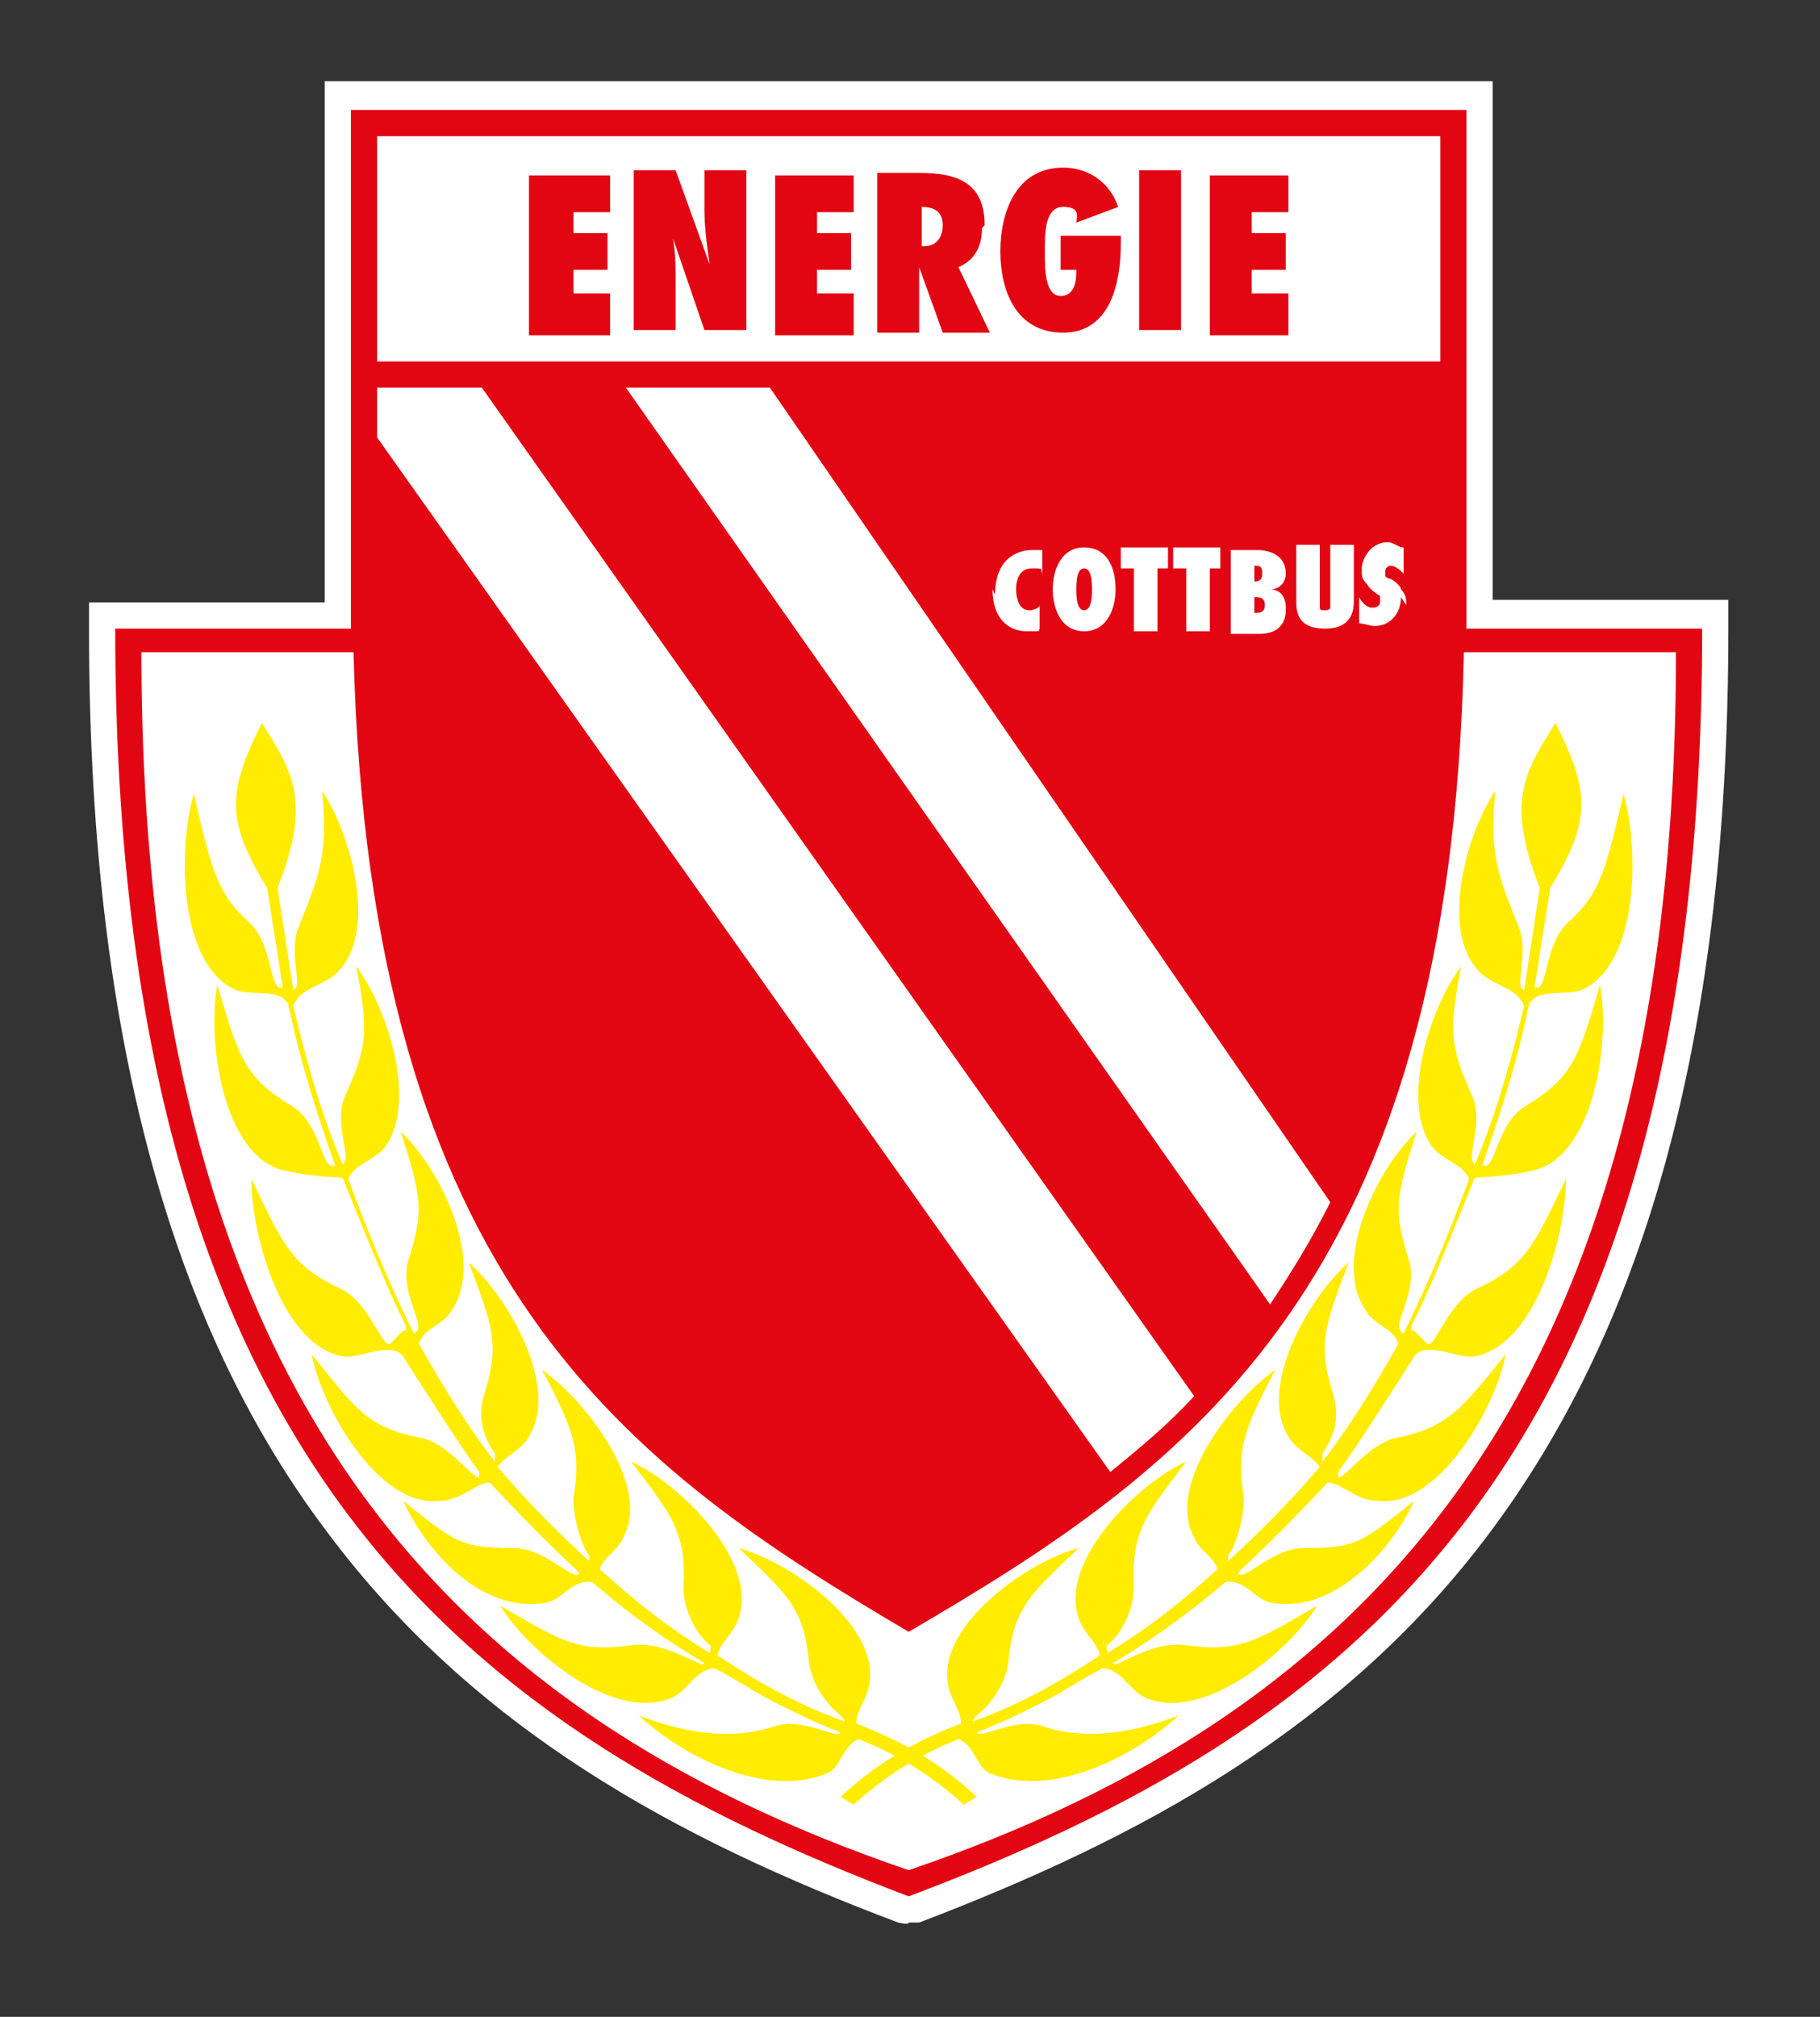
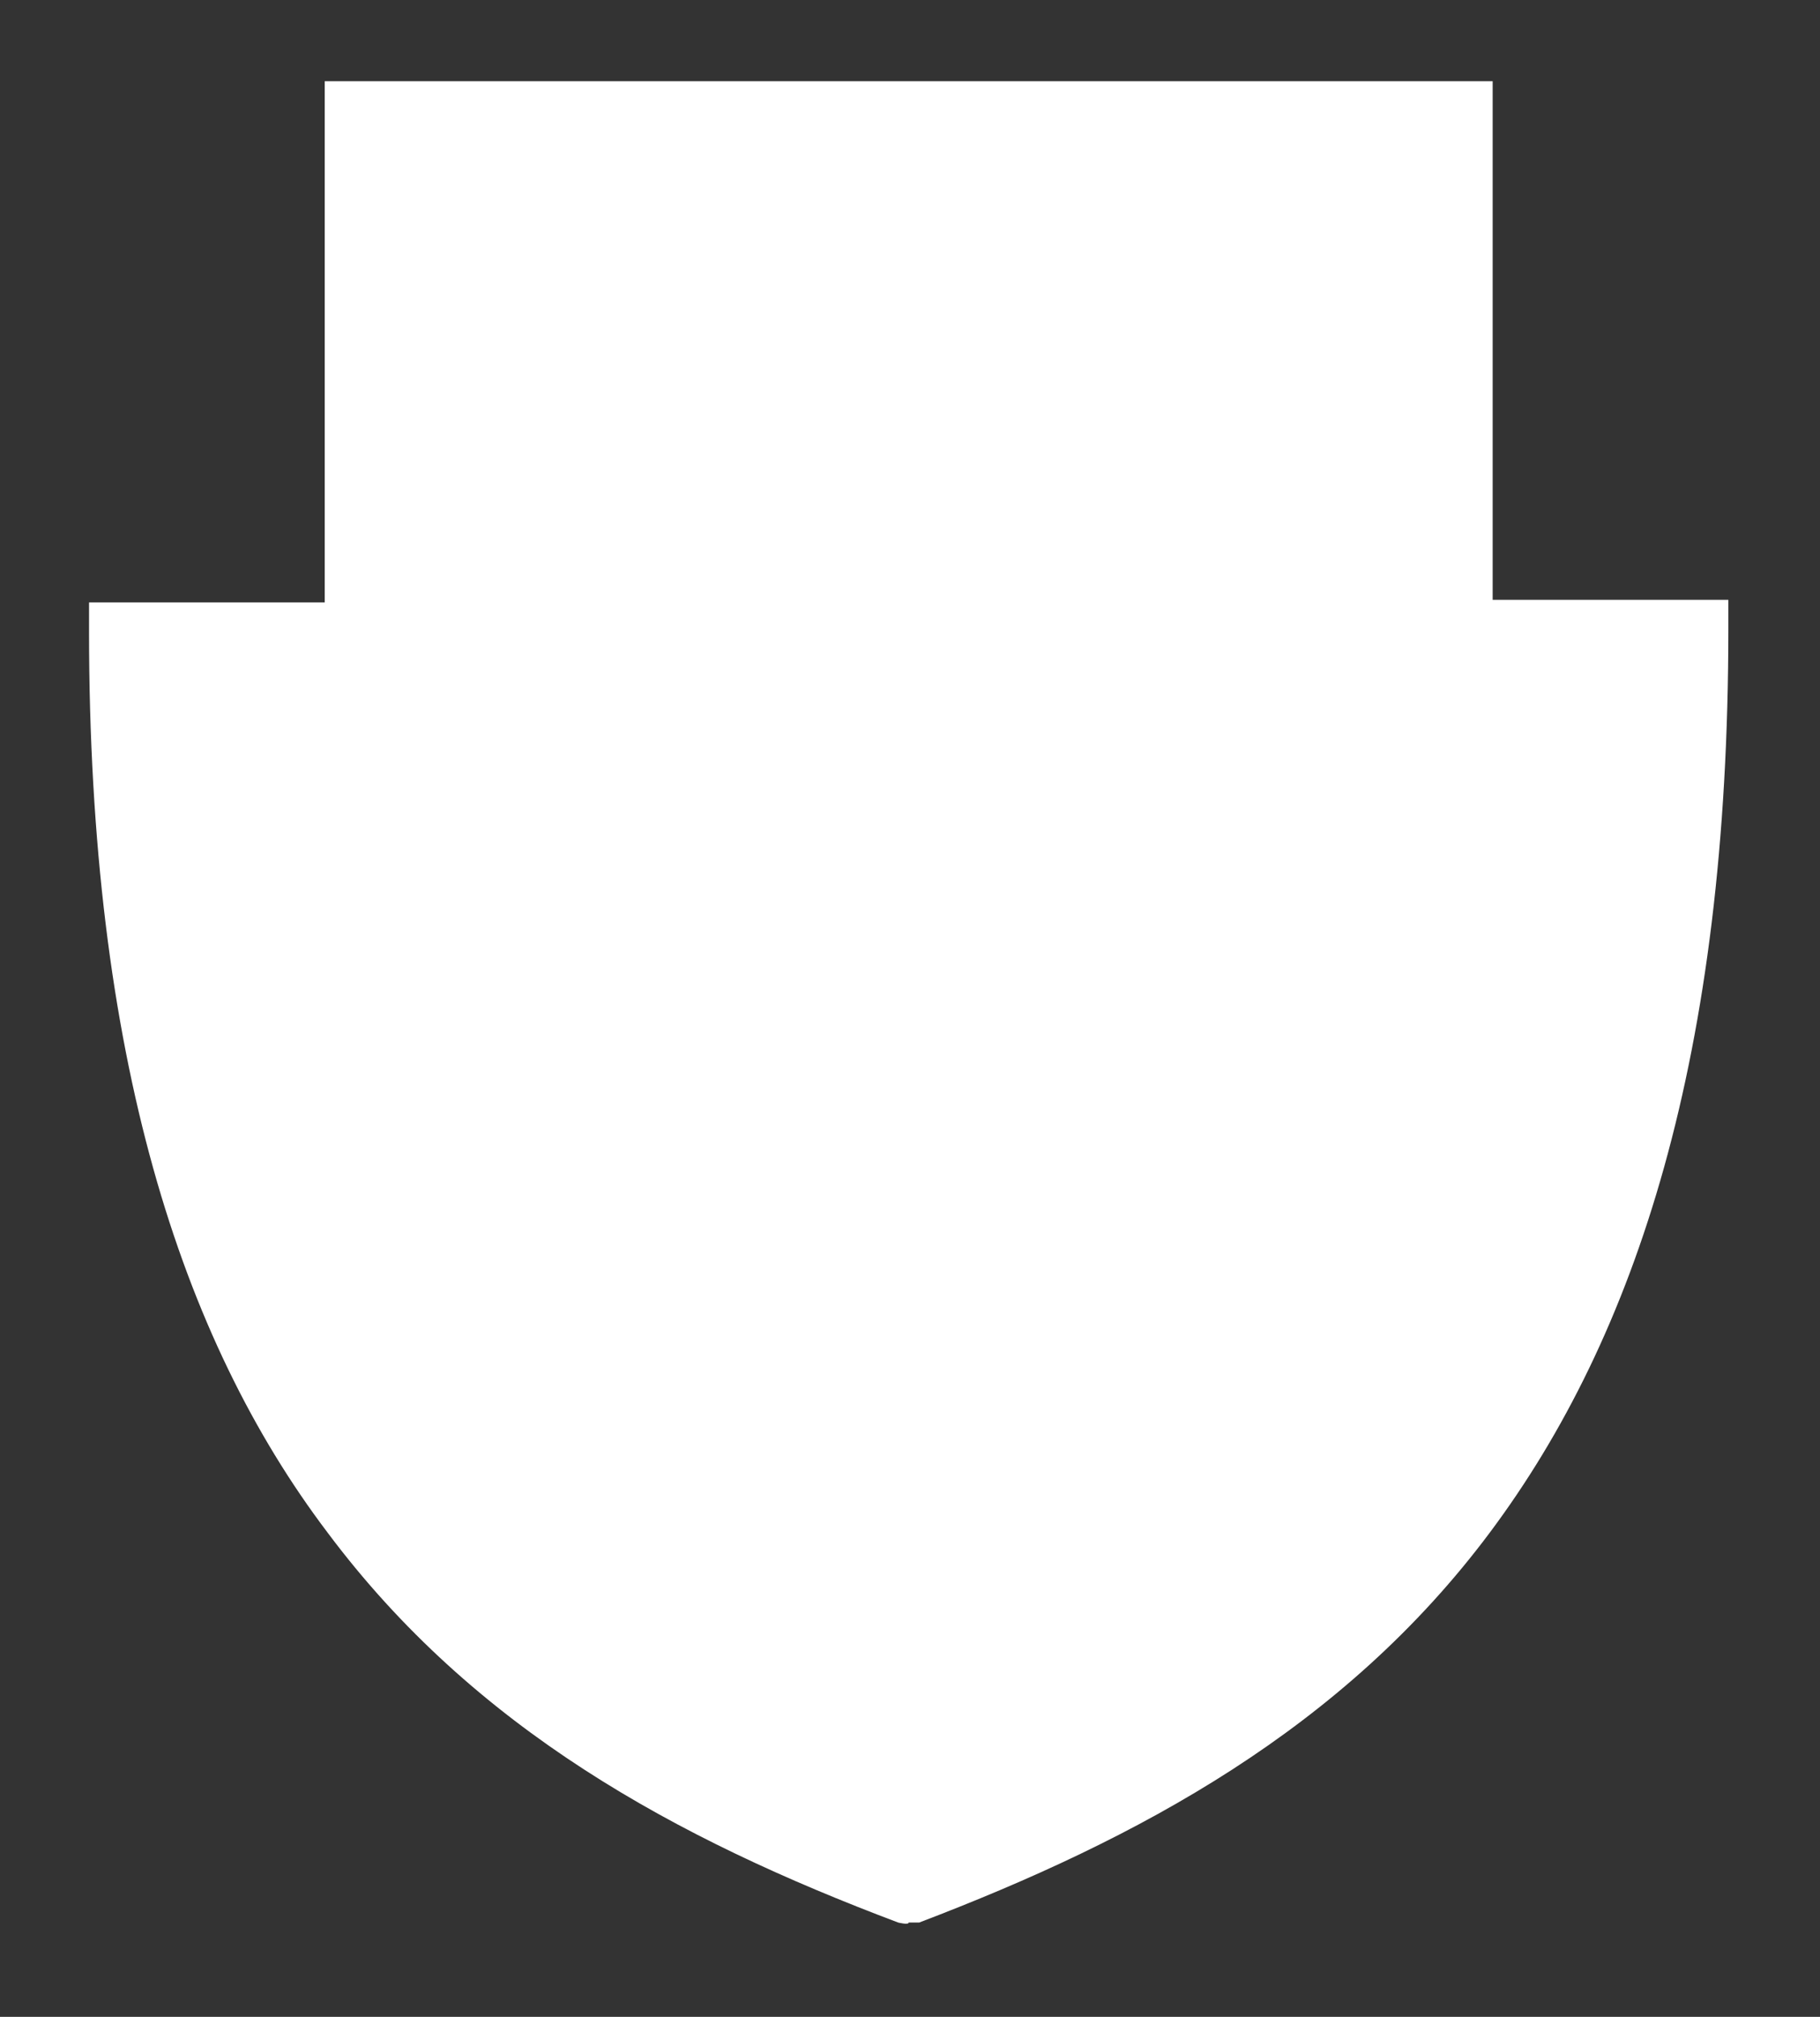
<svg xmlns="http://www.w3.org/2000/svg" id="Ebene_1" data-name="Ebene 1" version="1.1" viewBox="0 0 69.5 77">
  <rect x="0" y="0" width="69.5" height="77" fill="#333333" stroke="none" />
  <defs>
    <style>
      .cls-1 {
        fill: #e20613;
      }

      .cls-1, .cls-2 {
        fill-rule: evenodd;
      }

      .cls-1, .cls-2, .cls-3 {
        stroke-width: 0px;
      }

      .cls-2 {
        fill: #ffec00;
      }

      .cls-3 {
        fill: #fff;
      }
    </style>
  </defs>
  <path class="cls-3" d="M13.4,3.1h43.6v19.8h9v1.1c0,16.3-3.5,27-9.1,34.5-5.6,7.5-13.4,11.7-21.8,14.9h-.4c0,.1-.4,0-.4,0-8.5-3.2-16.2-7.4-21.8-14.9C6.9,51.1,3.4,40.3,3.4,24.1v-1.1h9V3.1h1.1Z" />
-   <path class="cls-1" d="M34.7,71.4c-17.6-6-29.3-18.2-29.3-46.5h8.1c.6,24.1,10.5,31.1,21.2,37.4,10.8-6.3,20.7-13.3,21.2-37.4h8.1c0,28.3-11.7,40.5-29.3,46.5M13.4,4.2h42.6v19.8h9c0,32.1-13.6,42.1-30.3,48.4-16.6-6.3-30.3-16.3-30.3-48.4h9V4.2ZM23.9,14.8l24.6,35c.8-1.2,1.6-2.5,2.3-3.9L29.4,14.8h-5.5ZM14.4,16.7v-1.9h4l27.2,38.5c-1,1.1-2.1,2-3.2,2.9L14.4,16.7ZM53.7,23.1c0-.2,0-.4-.2-.6,0-.1-.2-.3-.4-.4,0,0-.1,0-.2-.1,0,0,0-.1,0-.2,0-.1.1-.2.2-.2.2,0,.4.2.5.3v-1c-.2,0-.4-.2-.6-.2-.7,0-1,.7-1,1s0,.4.2.6c.1.2.3.3.4.4,0,0,.1,0,.1.1,0,0,0,0,0,.2,0,.1-.1.2-.3.2-.2,0-.4-.2-.5-.4v1c.2,0,.4.1.6.1.6,0,1-.5,1-1.1M50.8,23.2c0,0,0,.1-.2.1s-.2,0-.2-.2c0,0,0-.2,0-.3v-2h-.9v2.1c0,.4,0,1.1,1.1,1.1s1.1-.8,1.1-1.1v-2.1h-.9v2c0,0,0,.2,0,.3M47.9,21.6c.2,0,.3,0,.3.3s-.2.3-.3.3h0v-.6h0ZM47.9,22.8c.2,0,.4,0,.4.3s-.2.3-.4.3h0v-.6h0ZM49.1,23.2c0-.4-.2-.7-.6-.7h0c.4,0,.6-.3.6-.6,0-.7-.6-.9-1.1-.9h-1v3.2h1.1c.8,0,1-.5,1-.9M46.6,21.7v-.8h-1.8v.8h.5v2.4h.9v-2.4h.5ZM44.6,21.7v-.8h-1.8v.8h.5v2.4h.9v-2.4h.5ZM41.7,22.5c0,.2,0,.8-.3.8s-.3-.6-.3-.8,0-.8.3-.8.3.6.3.8M42.6,22.5c0-.8-.3-1.6-1.2-1.6s-1.2.9-1.2,1.6.3,1.6,1.2,1.6,1.2-.9,1.2-1.6M37.9,22.5c0,1.1.6,1.6,1.3,1.6s.4,0,.5-.1v-.9c0,.1-.2.2-.4.2-.4,0-.5-.5-.5-.8s.1-.8.6-.8.3,0,.4.2v-.9c-.1,0-.3,0-.4,0-.4,0-1.4.2-1.4,1.7M14.4,5.2h40.6v8.6H14.4V5.2Z" />
-   <path class="cls-1" d="M49.2,11.2h-1.4v-.9h1.3v-1.4h-1.3v-.8h1.4v-1.4h-3v6.1h3v-1.4ZM43.5,12.6h1.6v-6.1h-1.6v6.1ZM41.1,10.4c0,.4-.1.9-.6.9-.6,0-.6-1.1-.6-1.5v-.3c0-.6,0-1.6.7-1.6s.5.4.5.6l1.6-.6c-.3-.9-1.1-1.5-2.1-1.5-1.8,0-2.4,1.7-2.4,3.2s.6,3.1,2.4,3.1,2.2-1.9,2.2-3.4v-.3h-2.3v1.3h.6ZM36,8.6c0,.4-.2.8-.7.8h-.1v-1.5c.5,0,.8.2.8.7M37.6,8.6c0-1.6-1-2-2.5-2h-1.6v6.1h1.6v-1.6c0-.3,0-.6,0-.9h0s.9,2.5.9,2.5h1.8l-1.2-2.5c.7-.3.9-.9.9-1.5M32.6,11.2h-1.4v-.9h1.3v-1.4h-1.3v-.8h1.4v-1.4h-3v6.1h3v-1.4ZM25.8,10.8c0-.6,0-1.1-.1-1.7h0s1.2,3.5,1.2,3.5h1.6v-6.1h-1.6v1.5c0,.7.1,1.4.2,2.1h0s-1.3-3.6-1.3-3.6h-1.6v6.1h1.6v-1.8ZM23.3,11.2h-1.4v-.9h1.3v-1.4h-1.3v-.8h1.4v-1.4h-3.1v6.1h3.1v-1.4Z" />
-   <path class="cls-2" d="M14.9,51.3c-.3.2-.8-1.6-1.9-2.1-1.9-.9-2.2-1.7-3.4-4.2,0,2.2,1.2,6.5,3.6,6.8.7,0,1.8-.6,2.2,0,.7,1.1,2.3,3.6,2.9,4.4,0,.1,0,.2,0,.2-.2.1-1.2-1.3-2.2-1.5-2.1-.4-2.5-1.1-4.2-3.2.4,2.1,2.6,5.9,4.9,5.6.8,0,1.4-.7,1.9-.7,2.9,3.1,3.5,3.4,3.4,3.5-.3.2-1.3-1-2.5-1-2,0-2.2-.2-4.2-1.8.8,1.8,2.9,4.3,5.4,3.9.7-.1,1-.9,1.8-.8,1.9,1.6,3,2.3,4.3,3.1,0,0-.1.1-.2,0-.5-.2-1.5-.8-2.5-.7-2.1.3-2.7-.1-5.1-1.5,1.1,1.8,4.4,4.5,6.6,3.5.6-.3.9-1.1,1.6-1.1.8.4,1.5.9,2.3,1.3.8.4,1.6.8,2.4,1.1.2.1,0,.1,0,.1-.4,0-1.5-.6-2.4-.3-1.8.6-3.6.2-5.2-.4,1.6,1.5,4.8,3.2,7.2,2.2.5-.2.6-1.1,1.2-1.3,1.5.6,2.8,1.4,4,2.5l.5-.3c-1.4-1.3-2.8-2.1-4.6-2.8,0-.5.4-.9.5-1.5.4-2.3-3.1-4.7-5-5.2,1.9,1.8,2.5,2.3,2.7,4.4.1.8.7,1.6,1.1,1.9,0,0,.4.4.2.3-1.7-.6-3.3-1.5-4.8-2.5.1-.5.6-.8.8-1.4.8-2.2-2.3-5.2-4.1-6,1.6,2.1,2.1,2.7,2,4.8,0,.9.5,1.8,1,2.2.1.1,0,.2,0,.3-1.5-.9-2.9-2-4.2-3.2.2-.5.7-.7.9-1.2,1.1-2-1.5-5.3-3.1-6.4,1.2,2.3,1.5,3,1.2,4.9,0,.8.3,1.8.6,2.2,0,0,0,.2,0,.2-1.2-1.1-2.4-2.3-3.5-3.6.3-.4.8-.6,1.1-1,1.4-1.9-.7-5.5-2.2-6.8.9,2.4,1.2,3.1.6,5-.3,1,0,1.7.4,2.3,0,.1,0,.3,0,.3-.8-1-1.9-2.7-2.9-4.5.2-.6.9-.7,1.2-1.2,1.4-1.9-.4-5.5-1.9-6.9.8,2.5.9,3,.3,4.9-.4,1.3.8,2.6.2,2.8-.6-1.2-1.6-3.4-2.5-5.9.3-.6,1-.7,1.4-1.2,1.3-1.8,0-5.5-1.1-6.9.5,2.5.4,3.1-.4,4.9-.4.8,0,1.9,0,2.4,0,.1-.1.2-.1.3-.9-2.1-1.5-4.4-1.9-6.1.3-.7,1-.7,1.6-1.2,1.7-1.5.6-5.4-.5-7,.2,2.3,0,3-.9,5.2-.4,1,.2,2.3-.2,2.4h0s-.6-3.9-.6-3.9c1.3-3.3.6-4.4-.6-6.3-1.3,2.6-1.4,3.7.2,6.3l.6,3.8s0,0-.1,0c-.4,0-.3-1.7-1.2-2.5-1.2-1.1-1.4-1.9-2.1-4.9-.6,2.1-.6,6.5,1.6,7.5.6.2,1.3,0,1.8.3l.2.2c.5,2.4,1.1,4.2,1.8,6.2,0,0,0,0-.1,0-.4.1-.5-1.7-1.6-2.3-1.8-1.1-2-1.9-2.8-4.6-.4,2.1.2,6.6,2.6,7.1,1.4.3,2.1.2,2.2.3,1.2,3,2,4.9,2.4,5.6,0,.3,0,.2-.1.2" />
-   <path class="cls-2" d="M54.5,51.3c.3.2.8-1.6,1.9-2.1,1.9-.9,2.2-1.7,3.4-4.2,0,2.2-1.2,6.5-3.6,6.8-.7,0-1.8-.6-2.2,0-.7,1.1-2.3,3.6-2.9,4.4,0,.1,0,.2,0,.2.2.1,1.2-1.3,2.2-1.5,2-.4,2.5-1.1,4.2-3.2-.4,2.1-2.6,5.9-4.9,5.6-.8,0-1.4-.7-1.9-.7-2.9,3.1-3.5,3.4-3.4,3.5.3.2,1.3-1,2.5-1,2,0,2.2-.2,4.2-1.8-.8,1.8-3,4.3-5.4,3.9-.7-.1-1-.9-1.8-.8-1.9,1.6-3,2.3-4.3,3.1,0,0,.1.1.2,0,.5-.2,1.5-.8,2.5-.7,2.1.3,2.7-.1,5.1-1.5-1.1,1.8-4.4,4.5-6.6,3.5-.6-.3-.9-1.1-1.6-1.1-.8.4-1.5.9-2.3,1.3-.8.4-1.6.8-2.4,1.1-.2.1,0,.1,0,.1.4,0,1.5-.6,2.4-.3,1.8.6,3.6.2,5.2-.4-1.6,1.5-4.8,3.2-7.2,2.2-.5-.2-.6-1.1-1.2-1.3-1.5.6-2.8,1.4-4,2.5l-.5-.3c1.4-1.3,2.8-2.1,4.6-2.8,0-.5-.4-.9-.5-1.5-.4-2.3,3.1-4.7,5-5.2-1.9,1.8-2.5,2.3-2.7,4.4-.1.8-.7,1.6-1.1,1.9,0,0-.4.4-.2.3,1.7-.6,3.3-1.5,4.8-2.5-.1-.5-.6-.8-.8-1.4-.8-2.2,2.3-5.2,4.1-6-1.6,2.1-2.1,2.7-2,4.8,0,.9-.5,1.8-1,2.2-.1.1,0,.2,0,.3,1.5-.9,2.9-2,4.2-3.2-.2-.5-.7-.7-.9-1.2-1.1-2,1.5-5.3,3.1-6.4-1.2,2.3-1.5,3-1.2,4.9,0,.8-.3,1.8-.6,2.2,0,0,0,.2,0,.2,1.2-1.1,2.4-2.3,3.5-3.6-.3-.4-.8-.6-1.1-1-1.4-1.9.7-5.5,2.2-6.8-.9,2.4-1.2,3.1-.6,5,.3,1,0,1.7-.4,2.3,0,.1,0,.3,0,.3.8-1,1.9-2.7,2.9-4.5-.2-.6-.9-.7-1.2-1.2-1.4-1.9.4-5.5,1.9-6.9-.8,2.5-.9,3-.3,4.9.4,1.3-.8,2.6-.2,2.8.6-1.2,1.6-3.4,2.5-5.9-.3-.6-1-.7-1.4-1.2-1.3-1.8,0-5.5,1.1-6.9-.5,2.5-.4,3.1.4,4.9.4.8,0,1.9,0,2.4,0,.1.1.2.1.3.9-2.1,1.5-4.4,1.9-6.1-.3-.7-1-.7-1.6-1.2-1.7-1.5-.6-5.4.5-7-.2,2.3,0,3,.9,5.2.4,1-.2,2.3.2,2.4h0s.6-3.9.6-3.9c-1.3-3.3-.6-4.4.6-6.3,1.3,2.6,1.4,3.7-.2,6.3l-.6,3.8s0,0,.1,0c.4,0,.3-1.7,1.2-2.5,1.2-1.1,1.4-1.9,2.1-4.9.6,2.1.6,6.5-1.6,7.5-.6.2-1.3,0-1.8.3l-.2.2c-.5,2.4-1.1,4.2-1.8,6.2,0,0,0,0,.1,0,.4.1.5-1.7,1.6-2.3,1.8-1.1,2-1.9,2.8-4.6.4,2.1-.2,6.6-2.6,7.1-1.4.3-2.1.2-2.2.3-1.2,3-2,4.9-2.4,5.6,0,.3,0,.2.1.2" />
</svg>